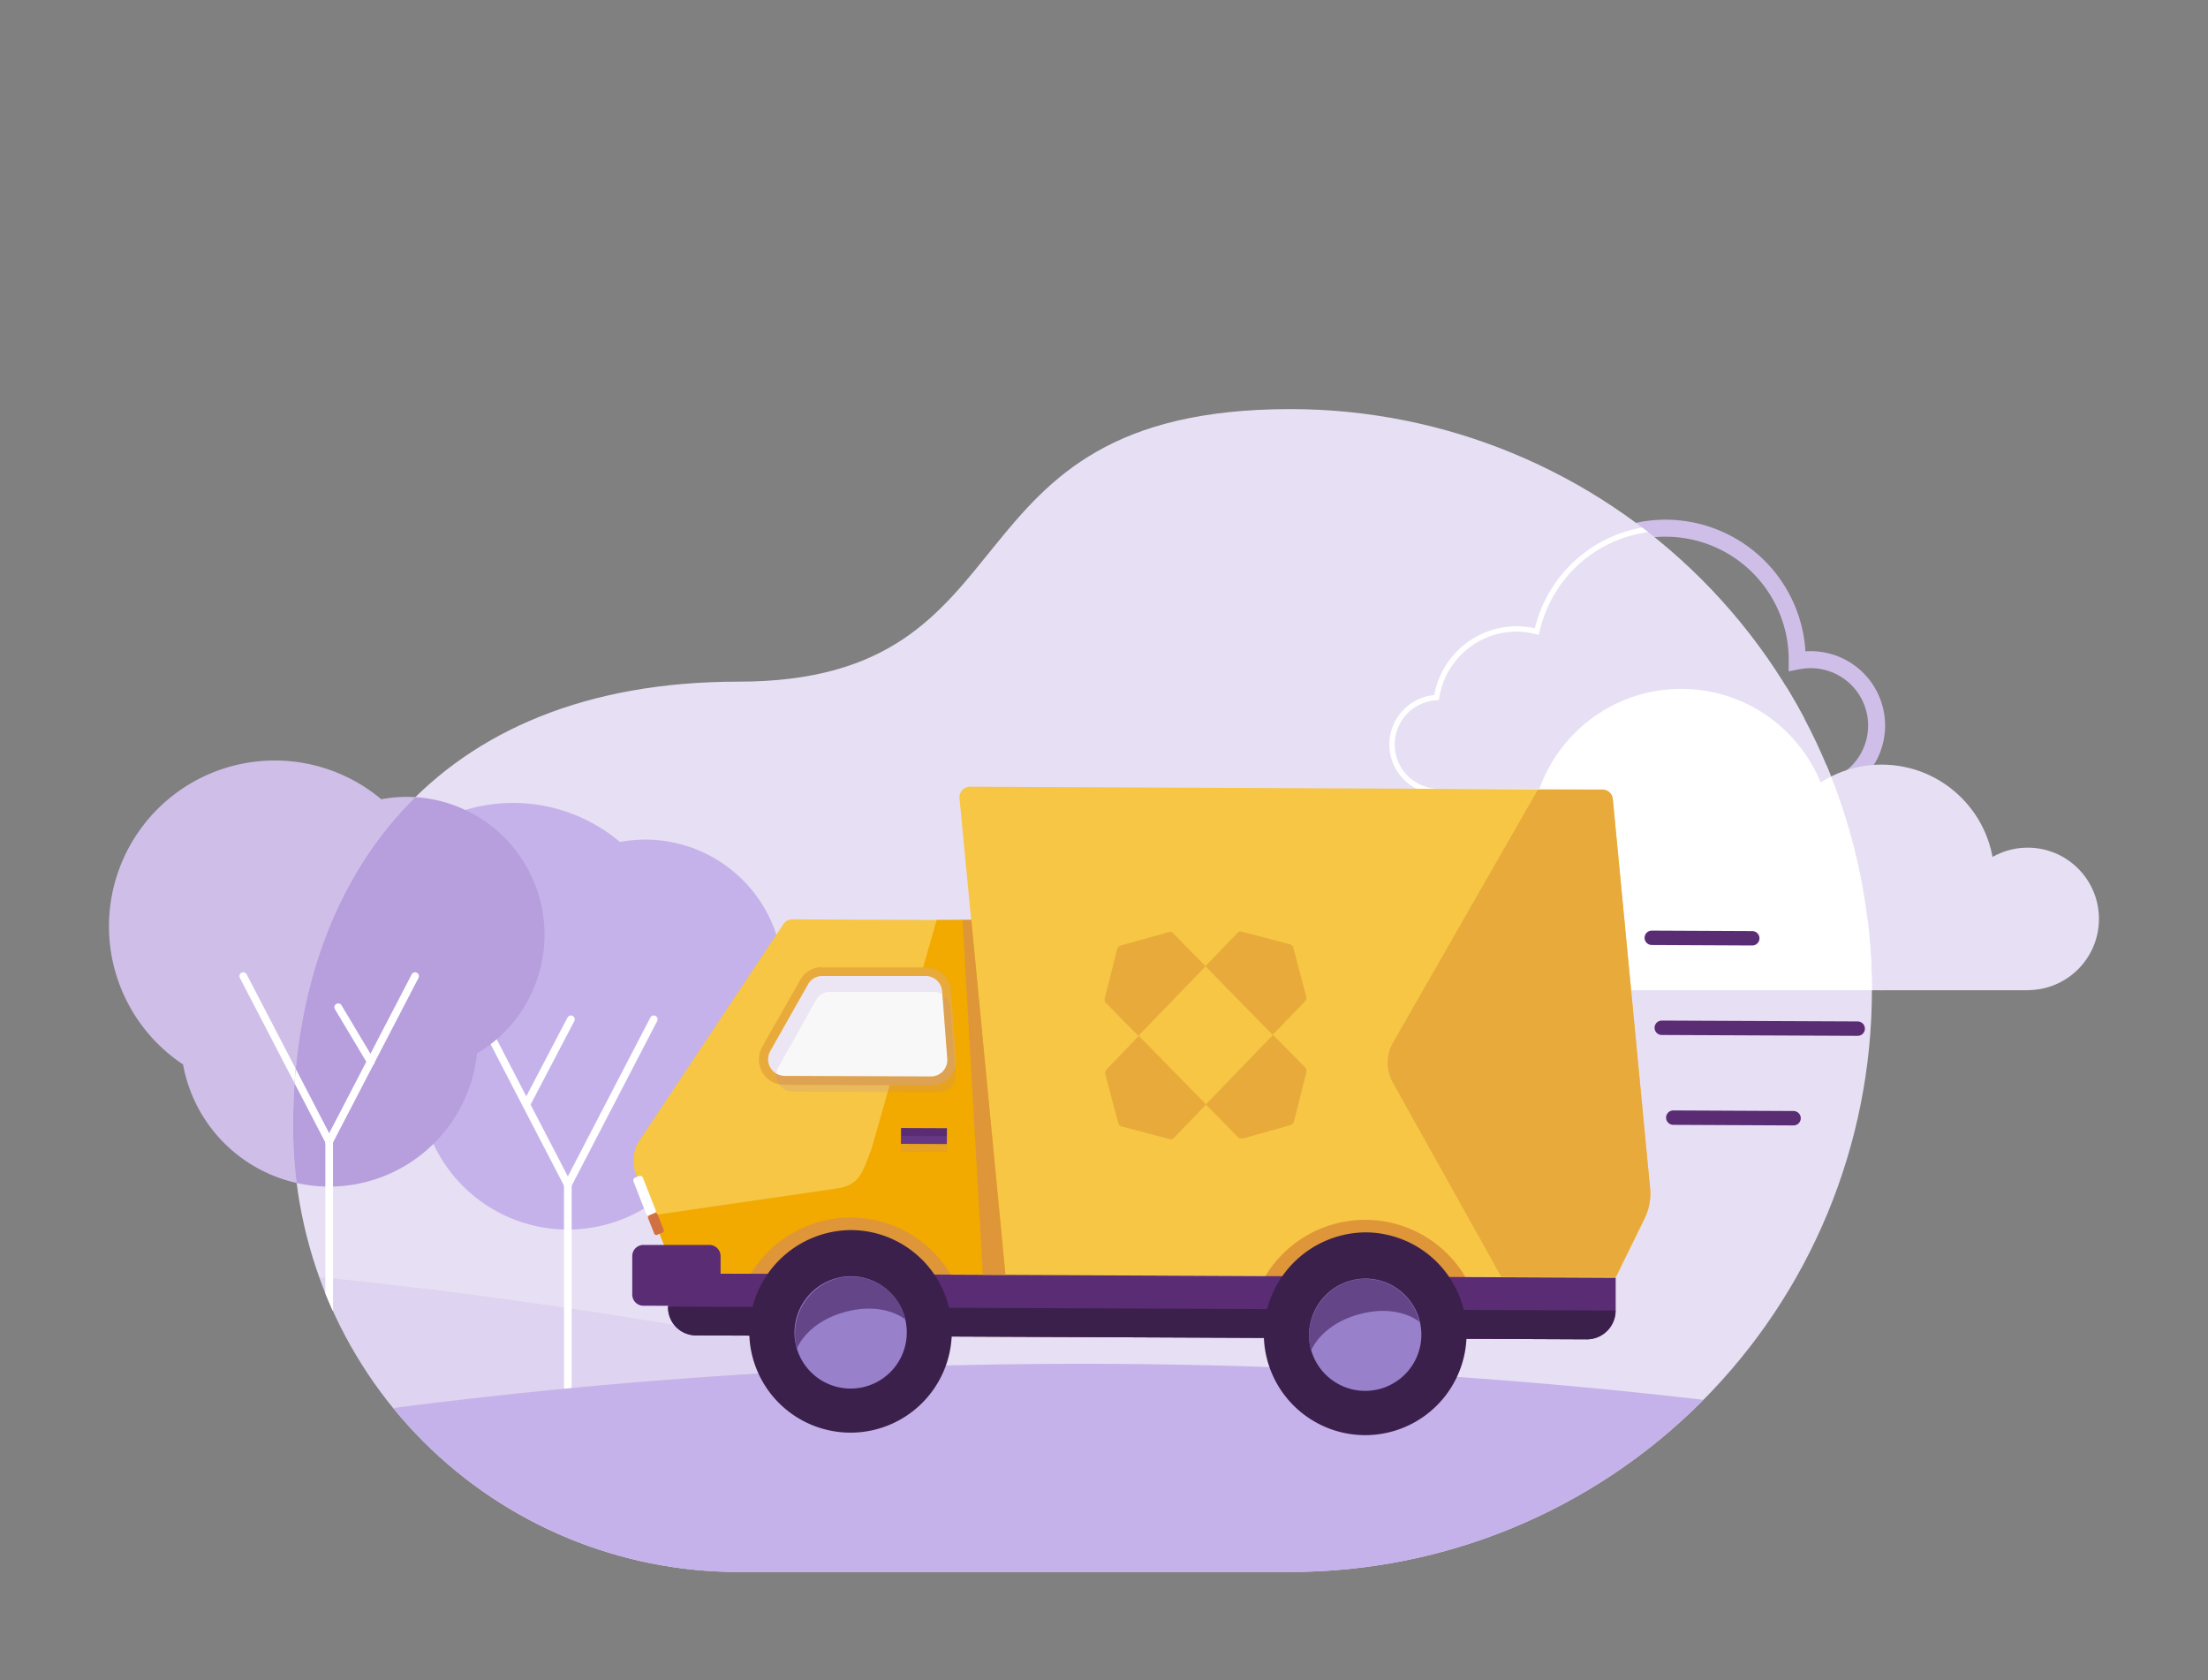
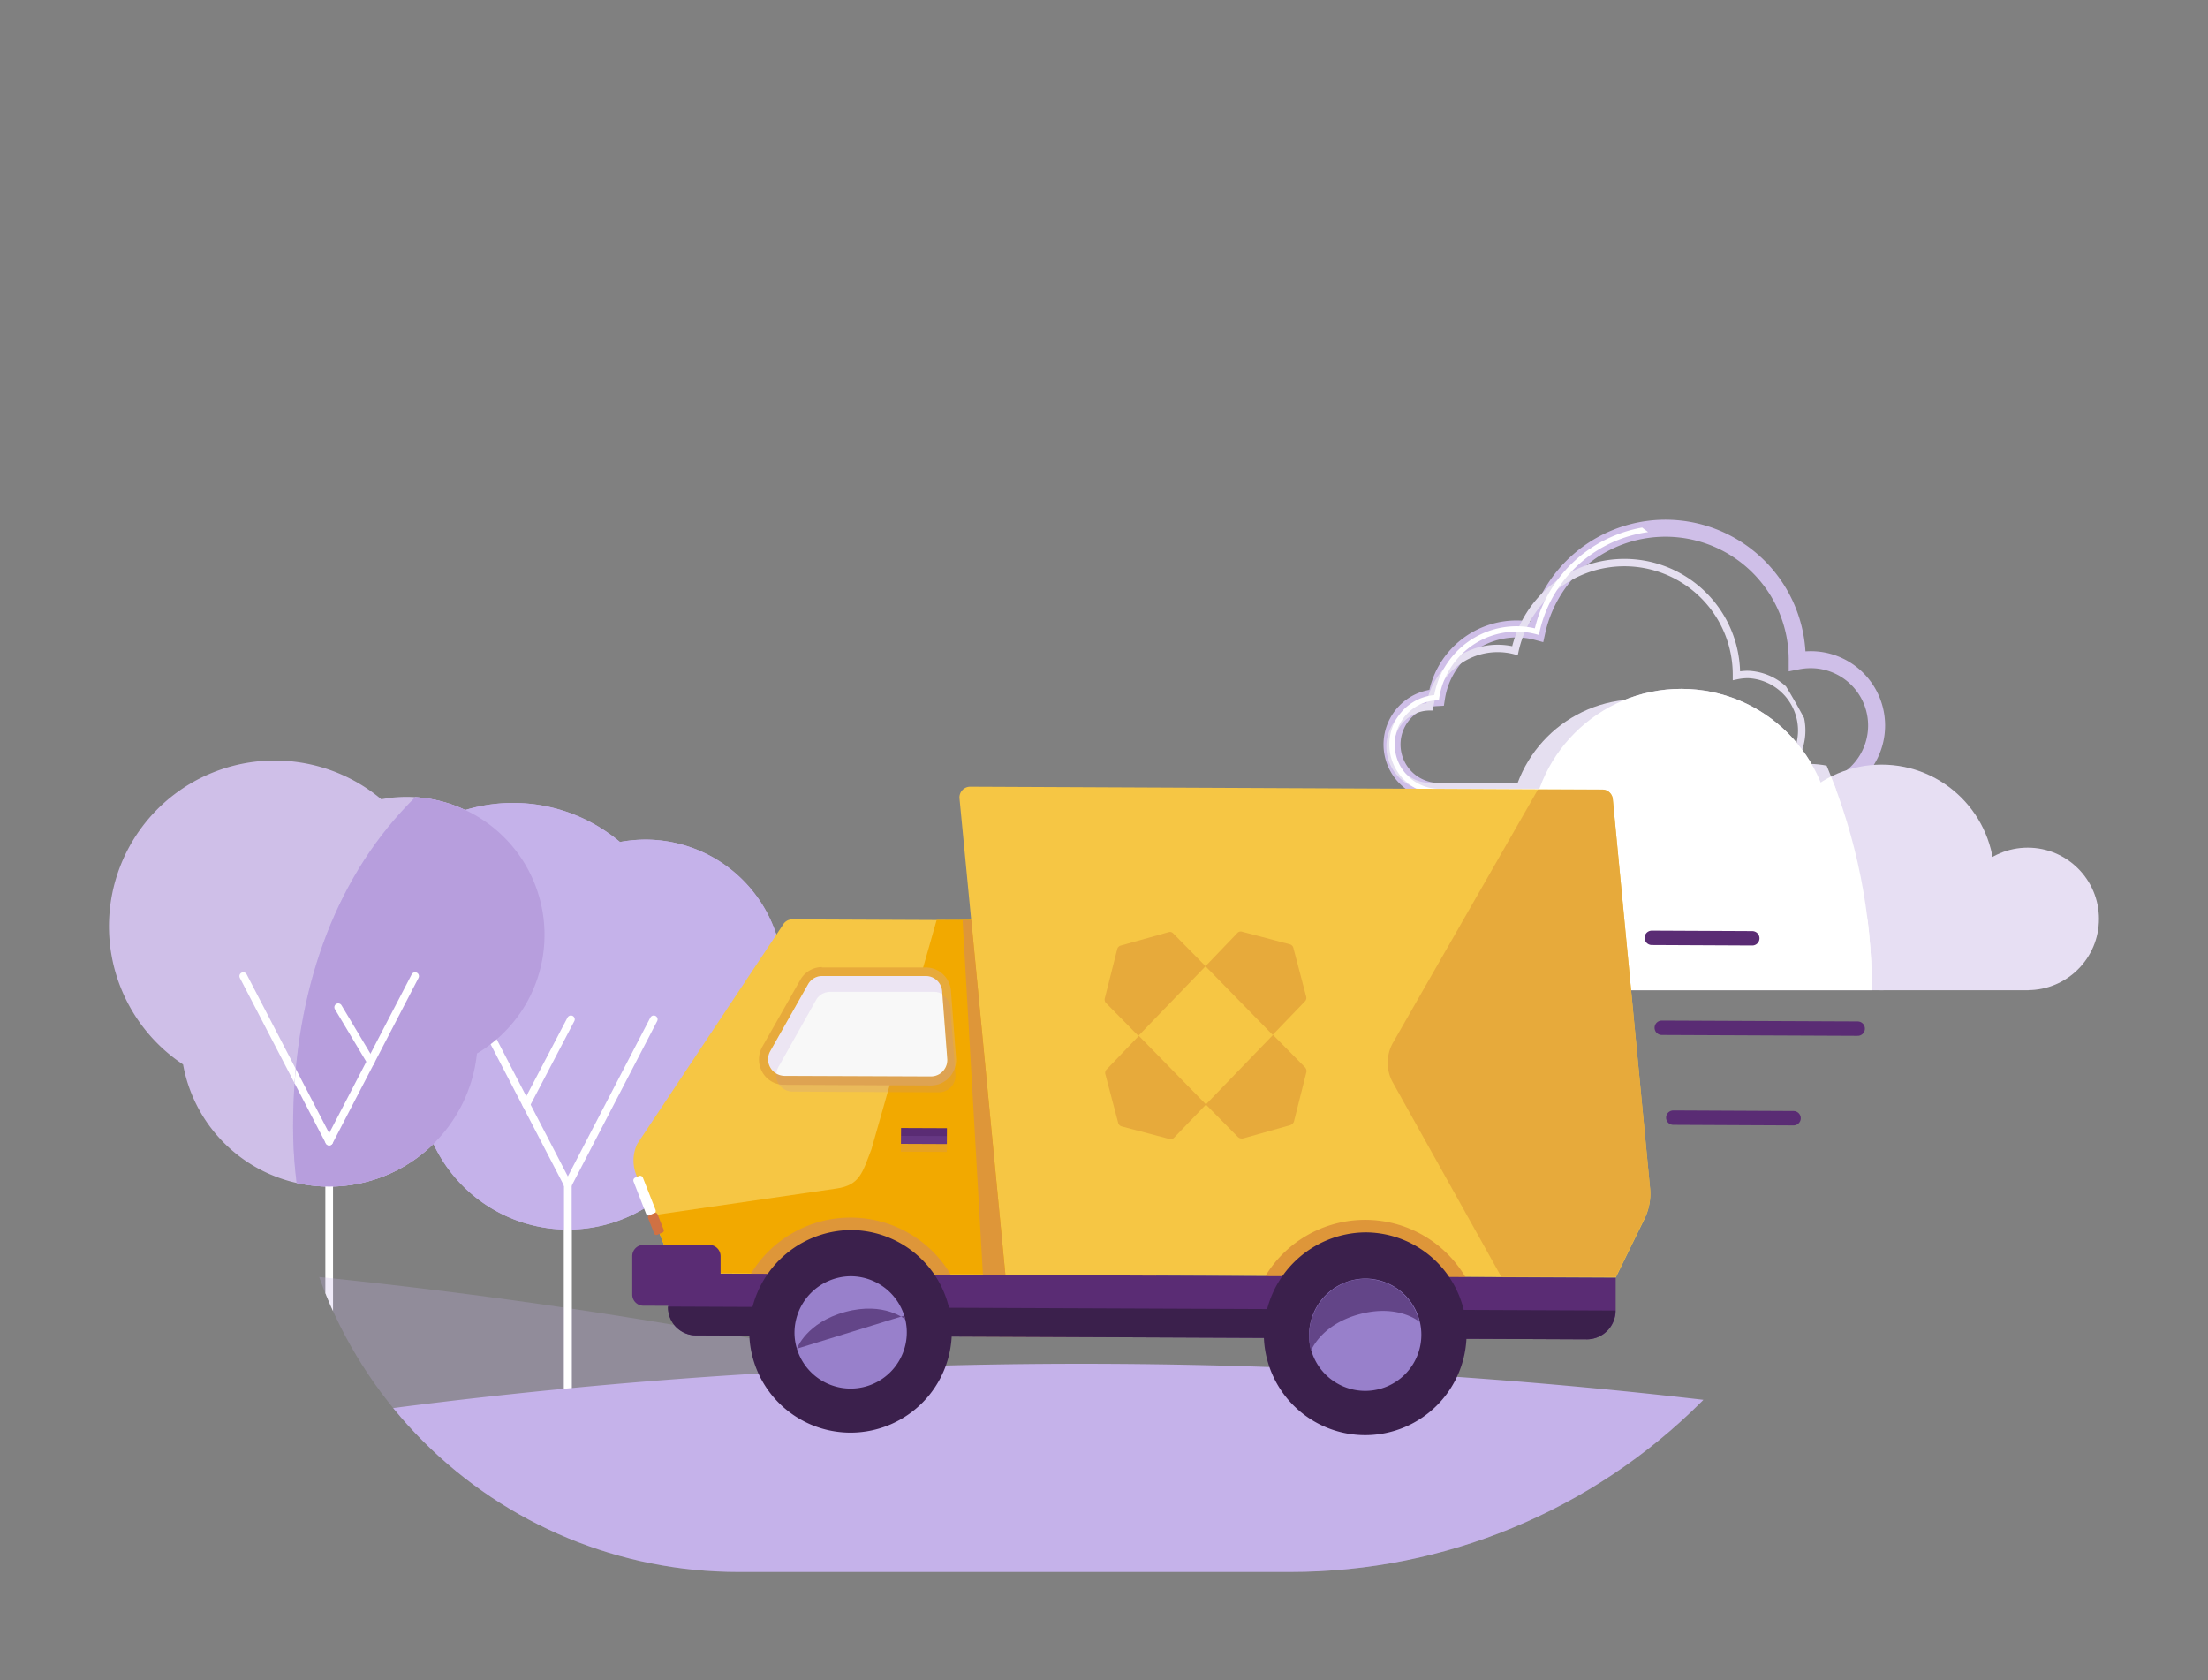
<svg xmlns="http://www.w3.org/2000/svg" id="Layer_1" data-name="Layer 1" viewBox="0 0 230 175">
  <rect x="0" y="0" width="230" height="175" fill="#808080" stroke="none" />
  <defs>
    <style>.cls-1,.cls-10,.cls-15,.cls-2,.cls-23,.cls-4,.cls-9{fill:none;}.cls-2{stroke:#cfbfe8;stroke-width:1.77px;}.cls-10,.cls-15,.cls-2,.cls-4,.cls-9{stroke-miterlimit:10;}.cls-3{fill:#cfbfe8;}.cls-10,.cls-15,.cls-4{stroke:#fff;}.cls-23,.cls-4{stroke-linecap:round;}.cls-10,.cls-4{stroke-width:0.8px;}.cls-5{fill:#e7dff3;}.cls-6{clip-path:url(#clip-path);}.cls-12,.cls-7{fill:#c5b2ea;}.cls-8{fill:#e5dff0;}.cls-9{stroke:#e5dff0;stroke-width:0.77px;}.cls-11{clip-path:url(#clip-path-2);}.cls-12{opacity:0.25;}.cls-13{fill:#b79edd;}.cls-14{fill:#fff;}.cls-15{stroke-width:0.56px;}.cls-16{fill:#f6c644;}.cls-17{fill:#f2a900;}.cls-18{fill:#e7aa3b;}.cls-19{fill:#de9639;}.cls-20{fill:#5a2c74;}.cls-21{fill:#3b204c;}.cls-22{fill:#f8f8f8;}.cls-23{stroke:#5a2c74;stroke-linejoin:round;stroke-width:1.5px;}.cls-24{fill:#a77ad7;opacity:0.15;}.cls-25{fill:#9880cb;}.cls-26{fill:#d07143;}.cls-27{fill:#634588;}</style>
    <clipPath id="clip-path">
      <path class="cls-1" d="M134.43,163.73H76.89a46.36,46.36,0,0,1-46.36-46.36C30.53,91.76,45.06,71,76.89,71s20.35-28.39,57.54-28.39a60.56,60.56,0,1,1,0,121.12Z" />
    </clipPath>
    <clipPath id="clip-path-2">
      <rect class="cls-1" x="-40.62" y="35.39" width="306.96" height="172.67" />
    </clipPath>
  </defs>
  <path class="cls-2" d="M188.63,68.71a7.35,7.35,0,0,0-1.42.14s0-.09,0-.14a13.72,13.72,0,0,0-27.12-2.92,8.2,8.2,0,0,0-2.11-.28,8.45,8.45,0,0,0-8.34,7.15,4.89,4.89,0,0,0,.07,9.77h38.91a6.86,6.86,0,1,0,0-13.72Z" />
  <path class="cls-3" d="M56.71,97.33A14.38,14.38,0,0,0,42.33,83a14.08,14.08,0,0,0-2.61.25,17.27,17.27,0,1,0-20.65,27.62,15.47,15.47,0,0,0,30.61-1.14A14.35,14.35,0,0,0,56.71,97.33Z" />
  <line class="cls-4" x1="35.23" y1="104.91" x2="38.63" y2="110.6" />
  <line class="cls-4" x1="34.29" y1="118.9" x2="25.34" y2="101.67" />
  <line class="cls-4" x1="43.24" y1="101.67" x2="34.29" y2="118.9" />
  <circle class="cls-5" cx="196" cy="91.39" r="11.75" />
  <circle class="cls-5" cx="157.28" cy="95.71" r="7.42" />
  <circle class="cls-5" cx="211.22" cy="95.71" r="7.42" />
  <circle class="cls-5" cx="175.13" cy="87.44" r="15.69" />
  <rect class="cls-5" x="157.37" y="95.81" width="53.94" height="7.33" />
  <g class="cls-6">
    <path class="cls-7" d="M42.33,83a14.08,14.08,0,0,0-2.61.25,17.27,17.27,0,1,0-20.65,27.62,15.47,15.47,0,0,0,30.61-1.14A14.37,14.37,0,0,0,42.33,83Z" />
    <circle class="cls-8" cx="188.35" cy="89.55" r="9.99" />
    <circle class="cls-8" cx="155.42" cy="93.23" r="6.32" />
    <circle class="cls-8" cx="201.3" cy="93.23" r="6.32" />
    <circle class="cls-8" cx="170.61" cy="86.19" r="13.35" />
    <rect class="cls-8" x="155.5" y="93.31" width="45.88" height="6.24" />
    <path class="cls-9" d="M182.09,70.25a6,6,0,0,0-1.21.13s0-.08,0-.13a11.67,11.67,0,0,0-23.07-2.48,7.08,7.08,0,0,0-1.79-.23,7.17,7.17,0,0,0-7.1,6.08,4.15,4.15,0,0,0,.06,8.3h33.1a5.84,5.84,0,0,0,0-11.67Z" />
    <path class="cls-7" d="M67.19,87.45a15,15,0,0,0-2.61.25,17.27,17.27,0,1,0-20.64,27.62,15.46,15.46,0,0,0,30.6-1.14,14.37,14.37,0,0,0-7.35-26.73Z" />
    <line class="cls-10" x1="59.15" y1="123.4" x2="59.15" y2="151.18" />
    <line class="cls-4" x1="59.47" y1="106.17" x2="54.82" y2="115.05" />
    <line class="cls-4" x1="59.15" y1="123.4" x2="68.1" y2="106.17" />
    <line class="cls-10" x1="50.21" y1="106.17" x2="59.15" y2="123.4" />
    <line class="cls-10" x1="34.29" y1="118.9" x2="34.29" y2="146.68" />
    <line class="cls-4" x1="35.23" y1="104.91" x2="38.63" y2="110.6" />
    <line class="cls-4" x1="34.29" y1="118.9" x2="25.34" y2="101.67" />
    <line class="cls-4" x1="43.24" y1="101.67" x2="34.29" y2="118.9" />
-     <rect class="cls-5" x="-40.62" y="35.39" width="306.96" height="172.67" />
    <rect class="cls-1" x="-40.62" y="35.39" width="306.96" height="172.67" />
    <g class="cls-11">
      <circle class="cls-12" cx="-25.52" cy="707.38" r="577.37" />
    </g>
    <path class="cls-7" d="M67.19,87.45a15,15,0,0,0-2.61.25,17.27,17.27,0,1,0-20.64,27.62,15.46,15.46,0,0,0,30.6-1.14,14.37,14.37,0,0,0-7.35-26.73Z" />
    <line class="cls-10" x1="59.15" y1="123.4" x2="59.15" y2="151.18" />
    <line class="cls-4" x1="59.47" y1="106.17" x2="54.82" y2="115.05" />
    <line class="cls-4" x1="59.15" y1="123.4" x2="68.1" y2="106.17" />
    <line class="cls-10" x1="50.21" y1="106.17" x2="59.15" y2="123.4" />
    <path class="cls-13" d="M42.33,83a14.08,14.08,0,0,0-2.61.25,17.27,17.27,0,1,0-20.65,27.62,15.47,15.47,0,0,0,30.61-1.14A14.37,14.37,0,0,0,42.33,83Z" />
-     <line class="cls-10" x1="34.29" y1="118.9" x2="34.29" y2="146.68" />
    <line class="cls-4" x1="35.23" y1="104.91" x2="38.63" y2="110.6" />
    <line class="cls-4" x1="34.29" y1="118.9" x2="25.34" y2="101.67" />
    <line class="cls-4" x1="43.24" y1="101.67" x2="34.29" y2="118.9" />
    <path class="cls-7" d="M434.29,1163.45C180.21,1341-169.7,1279-347.25,1024.89c-107.59-154-127.21-343.13-69.42-507.8A558.62,558.62,0,0,1-290.89,313.33a564.55,564.55,0,0,1,82.2-70,560.54,560.54,0,0,1,479.86-78.41c15.48,4.54-82.24-20.52-60.21-4.2C468.12,351.23,133.58,452.61,175,632,223.62,843,553.64,1080,434.29,1163.45Z" />
    <rect class="cls-1" x="-40.62" y="35.39" width="306.96" height="172.67" />
    <circle class="cls-14" cx="196" cy="91.39" r="11.75" />
    <circle class="cls-14" cx="157.28" cy="95.71" r="7.42" />
-     <circle class="cls-14" cx="211.22" cy="95.71" r="7.42" />
    <circle class="cls-14" cx="175.13" cy="87.44" r="15.69" />
    <rect class="cls-14" x="157.37" y="95.81" width="53.94" height="7.33" />
    <path class="cls-15" d="M188.63,68.71a7.35,7.35,0,0,0-1.42.14s0-.09,0-.14a13.72,13.72,0,0,0-27.12-2.92,8.2,8.2,0,0,0-2.11-.28,8.45,8.45,0,0,0-8.34,7.15,4.89,4.89,0,0,0,.07,9.77h38.91a6.86,6.86,0,1,0,0-13.72Z" />
    <path class="cls-16" d="M66.36,122.56l5.84,14.78a3.41,3.41,0,0,0,2.92,1.75l41.36.18a3.41,3.41,0,0,0,3.33-2.86l1.86-10.61a3.82,3.82,0,0,0,0-1.17l-4.21-25.84a3.37,3.37,0,0,0-3.28-2.89l-31.62-.14a1.11,1.11,0,0,0-1,.56L66.39,119.13A4,4,0,0,0,66.36,122.56Z" />
    <path class="cls-17" d="M97.57,95.82l-6.8,23.9c-.93,2.38-1.18,3.73-3.66,4.08l-19.17,2.79,2.4,6,41.81.19-8-37Z" />
    <path class="cls-16" d="M104.73,132.79l63.58.28,3-6.12a5.89,5.89,0,0,0,.57-3.18L168,83.24a1.1,1.1,0,0,0-1.09-1l-65.86-.3a1.12,1.12,0,0,0-1.1,1.25Z" />
    <path class="cls-18" d="M145.07,112.72,156.39,133l11.92,0,3-6.12a5.87,5.87,0,0,0,.57-3.17L168,83.24a1.1,1.1,0,0,0-1.09-1l-6.71,0-15.1,26.37A4.23,4.23,0,0,0,145.07,112.72Z" />
    <path class="cls-19" d="M130.06,139.14l24.28.11a12.14,12.14,0,1,0-24.28-.11" />
    <path class="cls-19" d="M76.46,138.91l24.28.1a12.14,12.14,0,1,0-24.28-.1" />
    <path class="cls-20" d="M69.6,132.63l0,3.46a2.92,2.92,0,0,0,2.86,3l92.89.41a3,3,0,0,0,2.95-3l0-3.41Z" />
    <path class="cls-21" d="M69.58,136.09a2.92,2.92,0,0,0,2.86,3l92.89.41a3,3,0,0,0,2.95-3Z" />
    <path class="cls-21" d="M131.65,139.15a10.56,10.56,0,1,0,10.62-10.79,10.68,10.68,0,0,0-10.62,10.79" />
    <path class="cls-22" d="M81.68,112.52a2.12,2.12,0,0,1-1.84-1.07,2.23,2.23,0,0,1,0-2.22l3.92-6.93a2.16,2.16,0,0,1,1.87-1.1l10.87,0a2.15,2.15,0,0,1,2.13,2l.53,7a2.24,2.24,0,0,1-.58,1.68,2.11,2.11,0,0,1-1.57.69Z" />
    <path class="cls-18" d="M85.62,101.66h0l10.85,0a1.71,1.71,0,0,1,1.67,1.59l.53,7A1.71,1.71,0,0,1,97,112.12h0l-15.31-.06a1.73,1.73,0,0,1-1.44-2.6l3.92-6.93a1.68,1.68,0,0,1,1.46-.87m0-.93a2.6,2.6,0,0,0-2.27,1.34L79.42,109a2.69,2.69,0,0,0,0,2.69,2.58,2.58,0,0,0,2.24,1.3l15.31.07a2.63,2.63,0,0,0,1.92-.84,2.7,2.7,0,0,0,.7-2l-.53-7a2.63,2.63,0,0,0-2.59-2.45l-10.86,0Z" />
    <path class="cls-21" d="M78.05,138.91a10.55,10.55,0,1,0,10.62-10.79,10.67,10.67,0,0,0-10.62,10.79" />
    <line class="cls-23" x1="172.06" y1="97.68" x2="182.53" y2="97.73" />
    <line class="cls-23" x1="173.1" y1="107.05" x2="193.51" y2="107.14" />
    <line class="cls-23" x1="174.3" y1="116.41" x2="186.83" y2="116.47" />
    <path class="cls-24" d="M99.52,111.9,99,105a1.74,1.74,0,0,0-.82-1.35l.51,6.66A1.7,1.7,0,0,1,97,112.12l-15.31-.06a1.74,1.74,0,0,1-.83-.23,1.71,1.71,0,0,0,1.67,1.87l15.31.07A1.72,1.72,0,0,0,99.52,111.9Z" />
    <path class="cls-24" d="M85,104.17a1.67,1.67,0,0,1,1.47-.86l10.85,0a1.65,1.65,0,0,1,.85.24l0-.3a1.71,1.71,0,0,0-1.67-1.59l-10.85,0a1.69,1.69,0,0,0-1.47.87l-3.92,6.93a1.75,1.75,0,0,0,.61,2.37,1.64,1.64,0,0,1,.23-.72Z" />
    <polygon class="cls-20" points="93.85 119.14 98.63 119.16 98.64 117.51 93.86 117.49 93.85 119.14" />
    <polygon class="cls-24" points="93.84 119.96 98.63 119.98 98.64 118.33 93.86 118.31 93.84 119.96" />
    <path class="cls-25" d="M82.76,138.93a5.85,5.85,0,1,0,5.88-6,5.9,5.9,0,0,0-5.88,6" />
    <path class="cls-25" d="M136.36,139.17a5.85,5.85,0,1,0,5.88-6,5.91,5.91,0,0,0-5.88,6" />
    <path class="cls-14" d="M66.16,122.66l.4-.17a.31.31,0,0,1,.41.18L68.28,126a.33.33,0,0,1-.17.43l-.39.16a.32.32,0,0,1-.42-.17L66,123.08A.32.32,0,0,1,66.16,122.66Z" />
    <path class="cls-26" d="M67.64,126.58l.55-.24a.23.23,0,0,1,.3.13l.64,1.6a.24.24,0,0,1-.12.31l-.56.24a.23.23,0,0,1-.3-.13l-.64-1.61A.23.23,0,0,1,67.64,126.58Z" />
    <path class="cls-20" d="M67.08,129.67l6.84,0a1.17,1.17,0,0,1,1.14,1.18l0,4a1.16,1.16,0,0,1-1.15,1.17L67,136a1.16,1.16,0,0,1-1.14-1.18l0-4A1.16,1.16,0,0,1,67.08,129.67Z" />
    <path class="cls-18" d="M136.07,103.84l-1.35-5.13a.51.51,0,0,0-.35-.35l-5-1.32a.46.46,0,0,0-.47.13l-3.33,3.47,7,7.15,3.34-3.47A.53.53,0,0,0,136.07,103.84Z" />
    <path class="cls-18" d="M115.13,111.84l1.35,5.12a.51.51,0,0,0,.35.36l5,1.32a.49.49,0,0,0,.46-.13l3.34-3.47-7-7.15-3.33,3.47A.52.52,0,0,0,115.13,111.84Z" />
    <path class="cls-18" d="M121.73,97.09l-5,1.4a.51.51,0,0,0-.35.36l-1.3,5.14a.52.52,0,0,0,.13.48l3.37,3.42,7-7.25-3.37-3.42A.46.46,0,0,0,121.73,97.09Z" />
    <path class="cls-18" d="M135.93,111.16l-3.32-3.37-7,7.25,3.32,3.37a.62.62,0,0,0,.58.16l4.86-1.37a.6.6,0,0,0,.43-.44l1.26-5A.59.59,0,0,0,135.93,111.16Z" />
    <polygon class="cls-19" points="100.27 95.84 101.18 95.84 104.73 132.79 102.39 132.78 100.27 95.84" />
-     <path class="cls-27" d="M83,140.48s1-2.75,5.07-3.84,6.24.8,6.24.8-.07-.28-.11-.41a5.81,5.81,0,0,0-7-3.88,6,6,0,0,0-4.28,6.92,3,3,0,0,0,.09.41" />
+     <path class="cls-27" d="M83,140.48s1-2.75,5.07-3.84,6.24.8,6.24.8-.07-.28-.11-.41" />
    <path class="cls-27" d="M136.55,140.72s1-2.75,5.07-3.84,6.24.8,6.24.8-.07-.28-.12-.41a5.8,5.8,0,0,0-7-3.88,6,6,0,0,0-4.27,6.92,3.38,3.38,0,0,0,.09.41" />
    <rect class="cls-1" x="-40.62" y="35.39" width="306.96" height="172.67" />
  </g>
</svg>